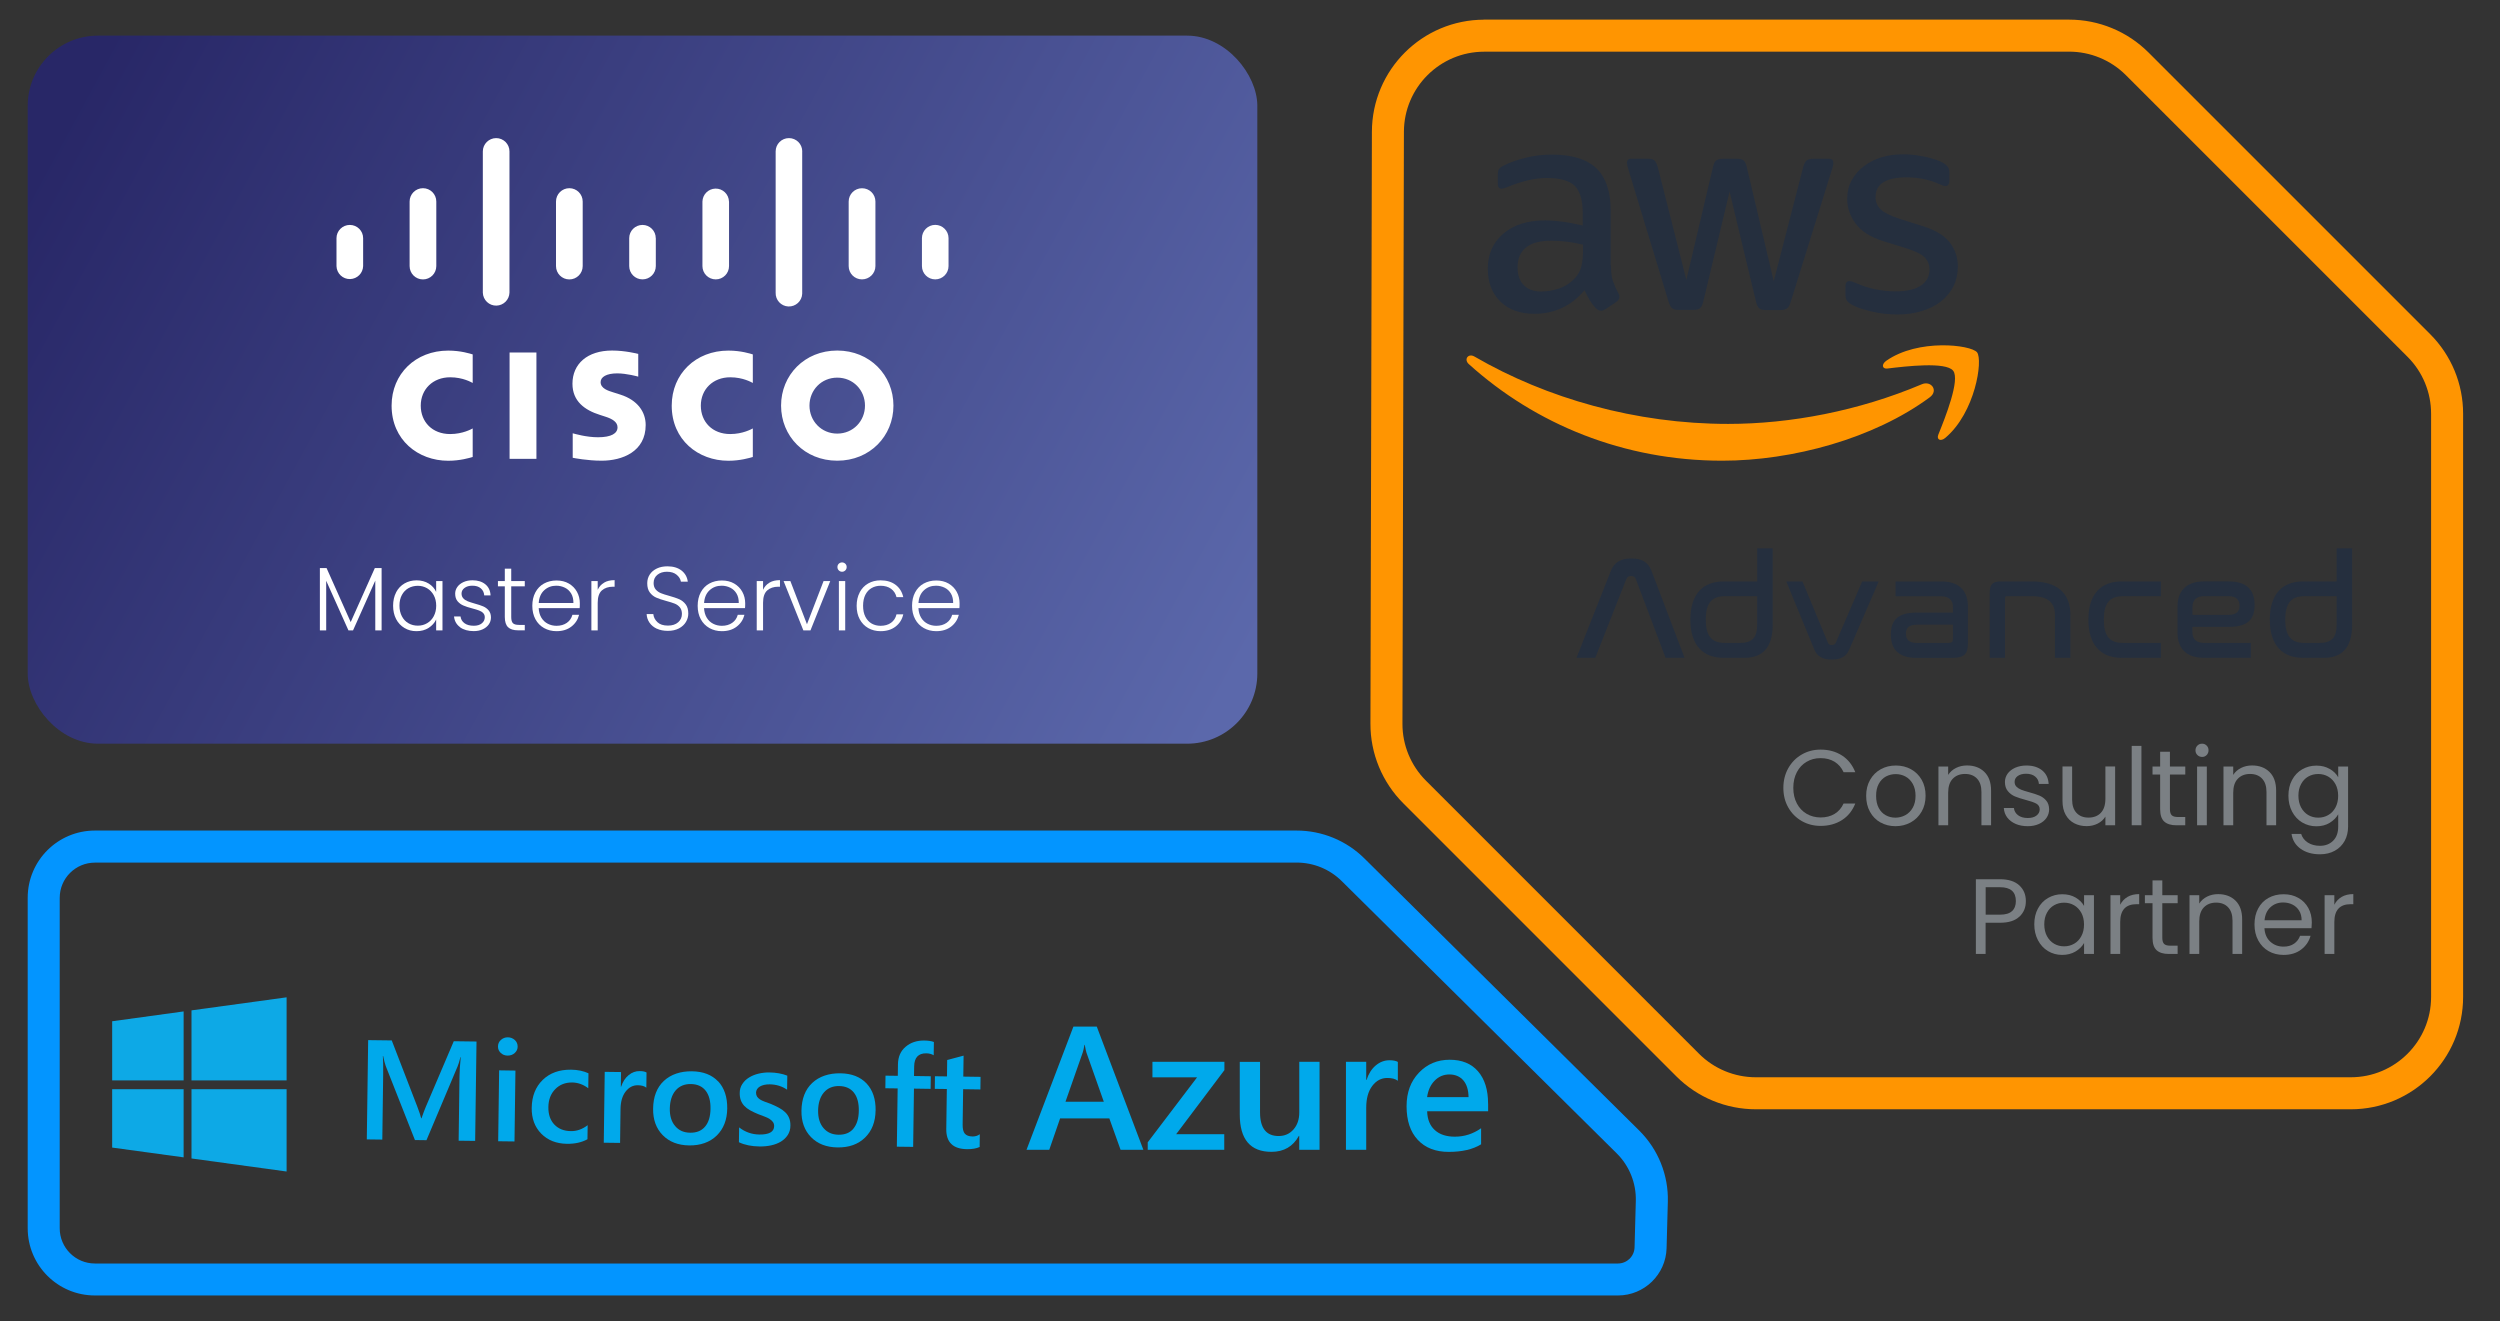
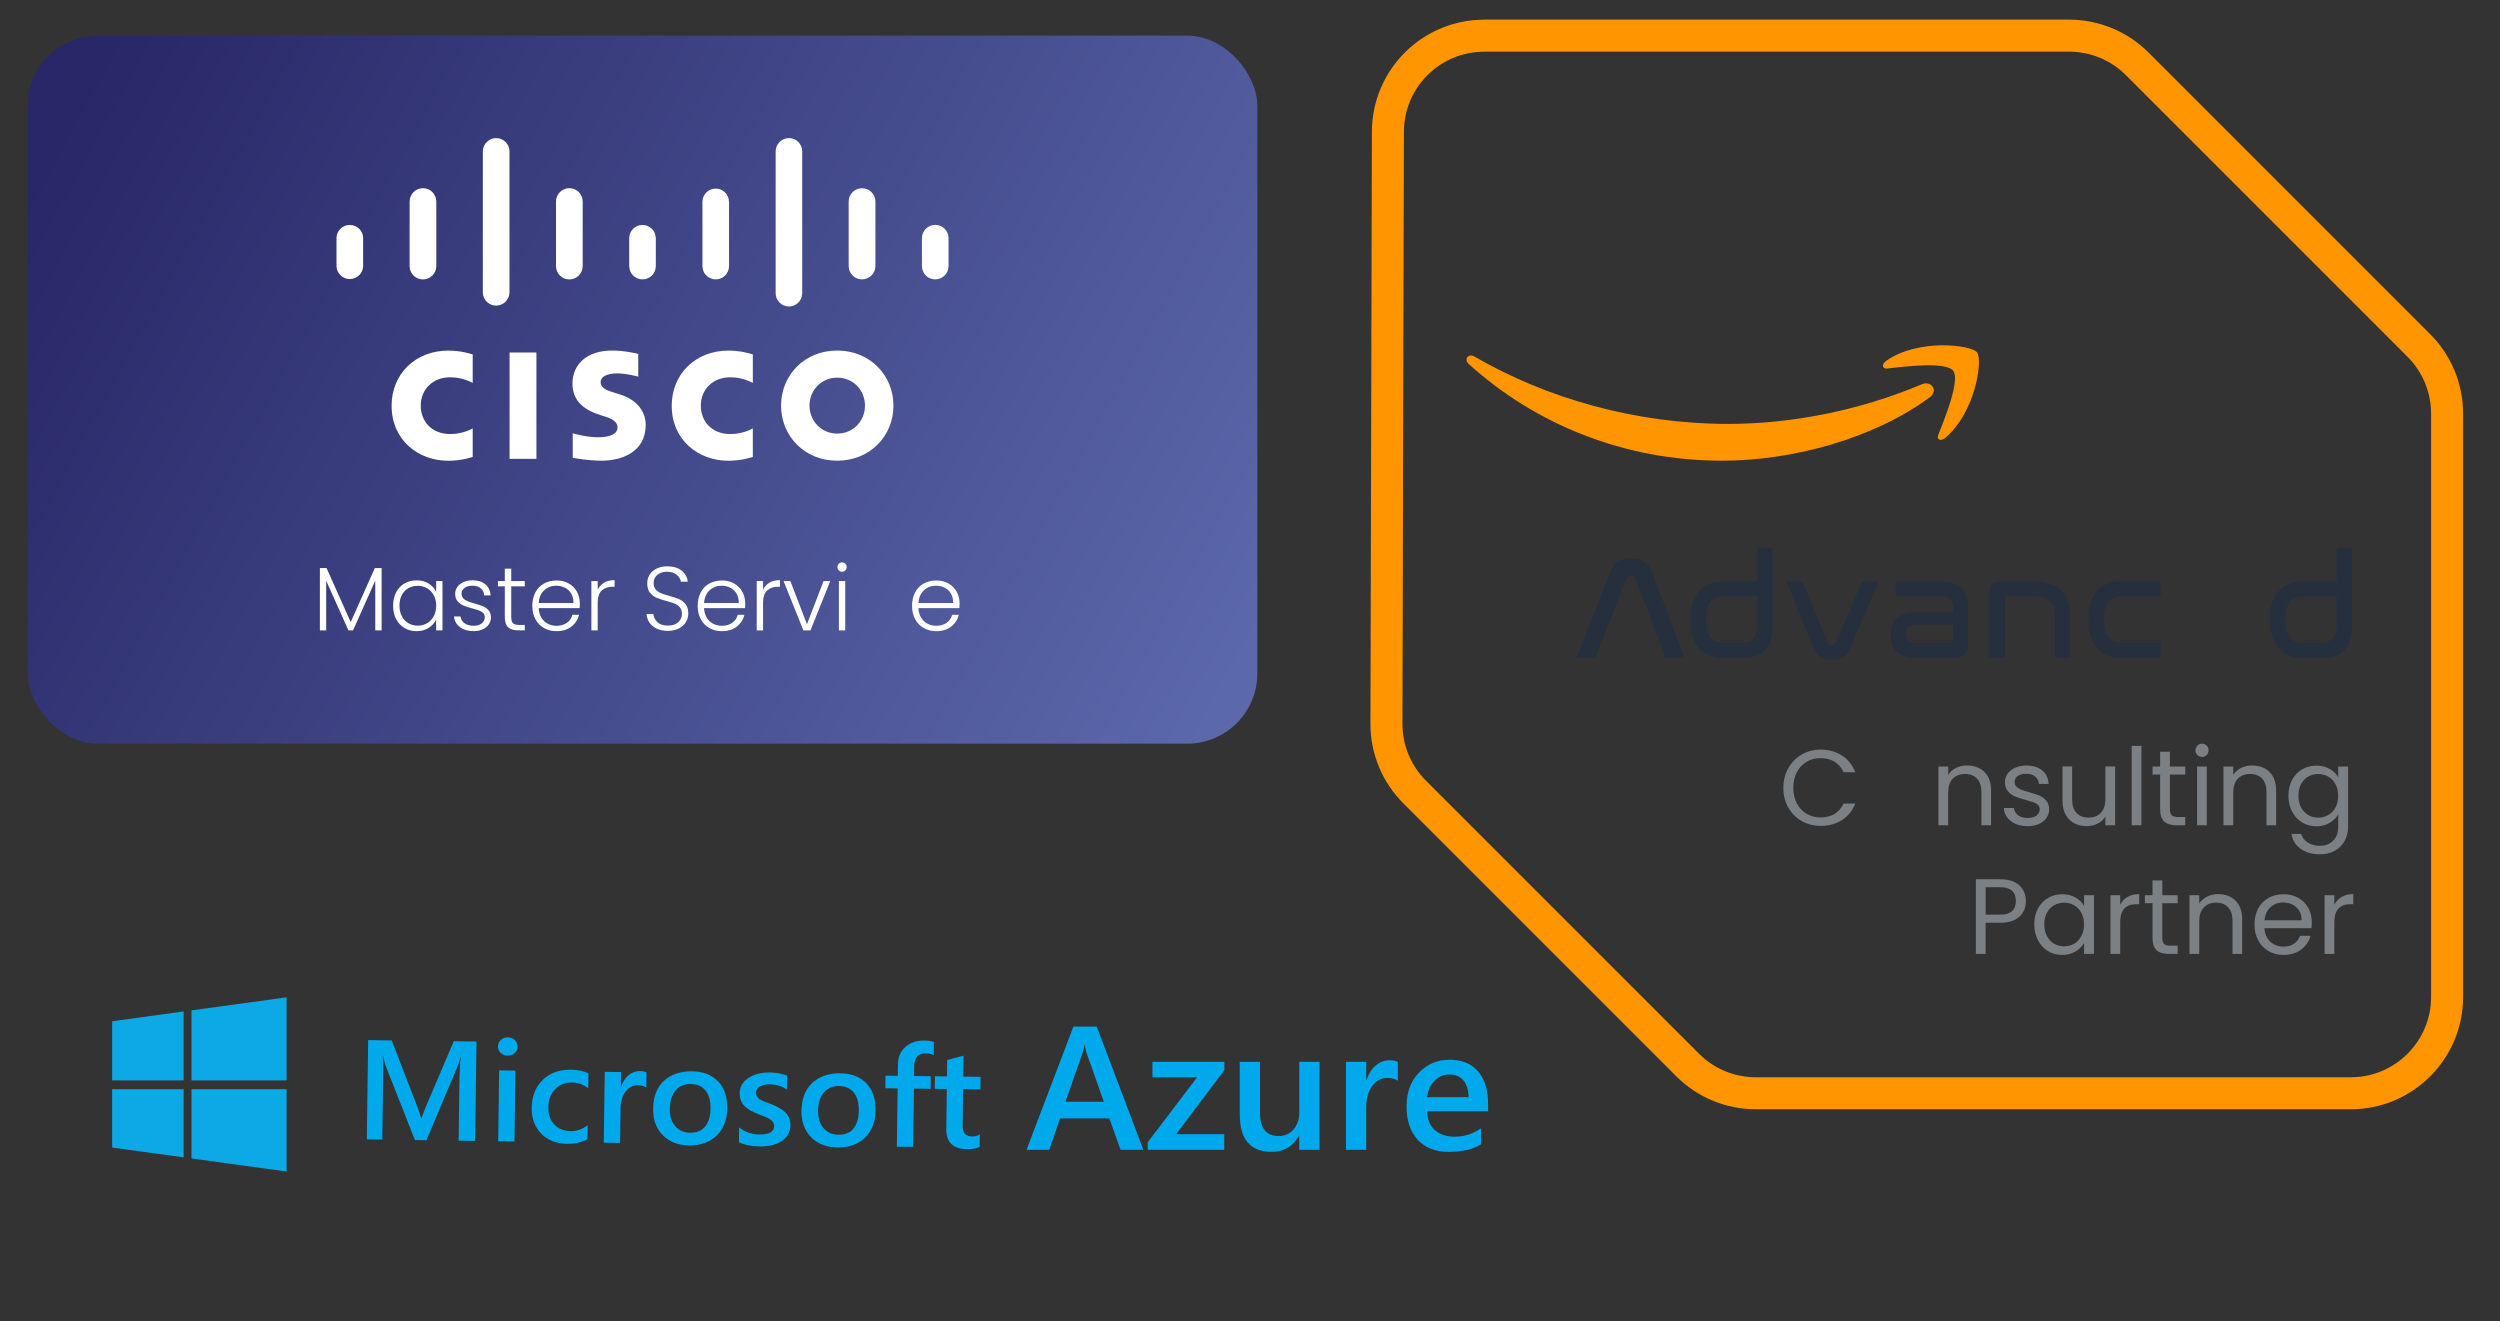
<svg xmlns="http://www.w3.org/2000/svg" id="Layer_1" version="1.1" viewBox="0 0 498.16 263.29">
  <rect x="0" y="0" width="498.16" height="263.29" fill="#333333" stroke="none" />
  <defs>
    <style>
      .st0 {
        fill: #ff9500;
      }

      .st1 {
        fill: #0395ff;
      }

      .st2 {
        fill: #0da9e6;
      }

      .st3 {
        fill: #fff;
      }

      .st4 {
        fill: #00a9eb;
      }

      .st5 {
        fill: #7b8084;
      }

      .st6 {
        fill: #252f3e;
      }

      .st7 {
        fill: none;
        stroke: #ff9501;
        stroke-linecap: round;
        stroke-linejoin: round;
        stroke-width: 6.38px;
      }

      .st8 {
        fill: url(#linear-gradient);
      }
    </style>
    <linearGradient id="linear-gradient" x1="243.33" y1="140.33" x2="16.57" y2="17.04" gradientUnits="userSpaceOnUse">
      <stop offset="0" stop-color="#5b68ab" />
      <stop offset="1" stop-color="#282767" />
    </linearGradient>
  </defs>
  <path class="st7" d="M295.75,7.1h116.54c5.09,0,9.98,2.02,13.58,5.62l56.13,56.13c3.6,3.6,5.62,8.48,5.62,13.58v116.22c0,10.6-8.6,19.2-19.2,19.2h-118.54c-5.09,0-9.98-2.02-13.58-5.62l-54.41-54.41c-3.61-3.61-5.64-8.51-5.62-13.62l.29-117.94c.03-10.59,8.61-19.15,19.2-19.15Z" />
-   <path class="st6" d="M321,52.92c0,1.26.14,2.28.37,3.02.27.75.61,1.56,1.09,2.44.17.27.24.54.24.78,0,.34-.2.68-.65,1.02l-2.14,1.43c-.31.2-.61.31-.88.31-.34,0-.68-.17-1.02-.48-.48-.51-.88-1.05-1.22-1.6-.34-.58-.68-1.22-1.05-2-2.65,3.12-5.98,4.69-9.98,4.69-2.85,0-5.13-.81-6.79-2.44-1.66-1.63-2.51-3.8-2.51-6.52,0-2.89,1.02-5.23,3.09-7s4.82-2.65,8.32-2.65c1.15,0,2.34.1,3.6.27s2.55.44,3.91.75v-2.48c0-2.58-.54-4.38-1.6-5.43-1.09-1.05-2.92-1.56-5.54-1.56-1.19,0-2.41.14-3.67.44s-2.48.68-3.67,1.15c-.54.24-.95.37-1.19.44-.24.07-.41.1-.54.1-.48,0-.71-.34-.71-1.05v-1.66c0-.54.07-.95.24-1.19s.48-.48.95-.71c1.19-.61,2.61-1.12,4.28-1.53,1.66-.44,3.43-.65,5.3-.65,4.04,0,7,.92,8.9,2.75,1.87,1.83,2.82,4.62,2.82,8.35v11h.07ZM307.21,58.08c1.12,0,2.28-.2,3.5-.61,1.22-.41,2.31-1.15,3.23-2.17.54-.65.95-1.36,1.15-2.17s.34-1.8.34-2.95v-1.43c-.98-.24-2.04-.44-3.12-.58s-2.14-.2-3.19-.2c-2.28,0-3.94.44-5.06,1.36-1.12.92-1.66,2.21-1.66,3.91,0,1.6.41,2.78,1.26,3.6.81.85,2,1.26,3.57,1.26h0ZM334.48,61.75c-.61,0-1.02-.1-1.29-.34-.27-.2-.51-.68-.71-1.32l-7.98-26.25c-.2-.68-.31-1.12-.31-1.36,0-.54.27-.85.81-.85h3.33c.65,0,1.09.1,1.32.34.27.2.48.68.68,1.32l5.7,22.48,5.3-22.48c.17-.68.37-1.12.65-1.32.27-.2.75-.34,1.36-.34h2.72c.65,0,1.09.1,1.36.34.27.2.51.68.65,1.32l5.37,22.75,5.87-22.75c.2-.68.44-1.12.68-1.32.27-.2.71-.34,1.32-.34h3.16c.54,0,.85.27.85.85,0,.17-.03.34-.07.54-.03.2-.1.48-.24.85l-8.18,26.25c-.2.68-.44,1.12-.71,1.32s-.71.34-1.29.34h-2.92c-.65,0-1.09-.1-1.36-.34s-.51-.68-.65-1.36l-5.26-21.9-5.23,21.87c-.17.68-.37,1.12-.65,1.36-.27.24-.75.34-1.36.34h-2.92ZM378.12,62.67c-1.77,0-3.53-.2-5.23-.61-1.7-.41-3.02-.85-3.91-1.36-.54-.31-.92-.65-1.05-.95-.14-.31-.2-.65-.2-.95v-1.73c0-.71.27-1.05.78-1.05.2,0,.41.03.61.1.2.07.51.2.85.34,1.15.51,2.41.92,3.74,1.19,1.36.27,2.68.41,4.04.41,2.14,0,3.8-.37,4.96-1.12,1.15-.75,1.77-1.83,1.77-3.23,0-.95-.31-1.73-.92-2.38-.61-.65-1.77-1.22-3.43-1.77l-4.92-1.53c-2.48-.78-4.31-1.94-5.43-3.46-1.12-1.49-1.7-3.16-1.7-4.92,0-1.43.31-2.68.92-3.77s1.43-2.04,2.44-2.78c1.02-.78,2.17-1.36,3.53-1.77s2.78-.58,4.28-.58c.75,0,1.53.03,2.28.14.78.1,1.49.24,2.21.37.68.17,1.32.34,1.94.54.61.2,1.09.41,1.43.61.48.27.81.54,1.02.85.2.27.31.65.31,1.12v1.6c0,.71-.27,1.09-.78,1.09-.27,0-.71-.14-1.29-.41-1.94-.88-4.11-1.32-6.52-1.32-1.94,0-3.46.31-4.52.95s-1.6,1.63-1.6,3.02c0,.95.34,1.77,1.02,2.41s1.94,1.29,3.74,1.87l4.82,1.53c2.44.78,4.21,1.87,5.26,3.26,1.05,1.39,1.56,2.99,1.56,4.75,0,1.46-.31,2.78-.88,3.94-.61,1.15-1.43,2.17-2.48,2.99-1.05.85-2.31,1.46-3.77,1.9-1.53.48-3.12.71-4.86.71h0Z" />
  <path class="st0" d="M384.53,79.17c-11.17,8.25-27.4,12.63-41.36,12.63-19.56,0-37.18-7.23-50.49-19.25-1.05-.95-.1-2.24,1.15-1.49,14.4,8.35,32.16,13.41,50.53,13.41,12.39,0,26.01-2.58,38.54-7.88,1.87-.85,3.46,1.22,1.63,2.58h0Z" />
  <path class="st0" d="M389.19,73.87c-1.43-1.83-9.44-.88-13.07-.44-1.09.14-1.26-.81-.27-1.53,6.38-4.48,16.88-3.19,18.1-1.7,1.22,1.53-.34,12.02-6.32,17.05-.92.78-1.8.37-1.39-.65,1.36-3.36,4.38-10.93,2.95-12.73Z" />
  <g>
    <path class="st5" d="M356.34,153.07c.66-1.16,1.55-2.07,2.68-2.72,1.13-.66,2.39-.98,3.77-.98,1.62,0,3.04.39,4.25,1.17,1.21.78,2.09,1.9,2.65,3.33h-2.33c-.41-.9-1.01-1.59-1.78-2.07-.78-.48-1.71-.73-2.79-.73s-1.97.24-2.8.73c-.83.48-1.47,1.17-1.94,2.06s-.71,1.93-.71,3.13.24,2.22.71,3.11c.47.89,1.12,1.58,1.94,2.06.83.48,1.76.73,2.8.73s2.01-.24,2.79-.72c.78-.48,1.37-1.16,1.78-2.06h2.33c-.56,1.42-1.44,2.53-2.65,3.3s-2.63,1.16-4.25,1.16c-1.38,0-2.64-.32-3.77-.97-1.13-.65-2.03-1.55-2.68-2.7-.66-1.15-.98-2.46-.98-3.91s.33-2.76.98-3.92Z" />
-     <path class="st5" d="M374.71,163.89c-.89-.5-1.59-1.21-2.09-2.13-.51-.92-.76-1.98-.76-3.19s.26-2.25.78-3.17c.52-.92,1.23-1.62,2.13-2.12s1.9-.74,3.01-.74,2.12.25,3.01.74,1.61,1.19,2.13,2.1c.52.91.78,1.97.78,3.18s-.27,2.28-.8,3.19-1.26,1.63-2.17,2.13c-.91.5-1.92.75-3.03.75s-2.09-.25-2.98-.75ZM379.65,162.44c.61-.33,1.11-.82,1.48-1.47.38-.66.57-1.45.57-2.39s-.19-1.74-.56-2.39-.85-1.14-1.45-1.46c-.6-.32-1.25-.48-1.94-.48s-1.36.16-1.96.48c-.59.32-1.07.81-1.42,1.46-.36.66-.53,1.45-.53,2.39s.17,1.76.52,2.41c.35.66.82,1.14,1.4,1.46.58.32,1.23.48,1.92.48s1.35-.16,1.97-.49Z" />
    <path class="st5" d="M395.42,153.82c.88.86,1.33,2.1,1.33,3.73v6.9h-1.92v-6.62c0-1.17-.29-2.06-.88-2.68s-1.38-.93-2.39-.93-1.84.32-2.45.96-.91,1.57-.91,2.8v6.47h-1.94v-11.71h1.94v1.67c.38-.6.91-1.06,1.57-1.39.66-.33,1.39-.49,2.19-.49,1.42,0,2.58.43,3.46,1.29Z" />
    <path class="st5" d="M401.66,164.18c-.71-.31-1.27-.73-1.69-1.28-.41-.55-.64-1.18-.68-1.89h2.01c.06.58.33,1.06.82,1.43.49.37,1.14.56,1.93.56.74,0,1.33-.16,1.75-.49.43-.33.64-.74.64-1.24s-.23-.89-.68-1.14c-.46-.25-1.16-.49-2.12-.74-.87-.23-1.58-.46-2.13-.69-.55-.23-1.02-.58-1.41-1.05-.39-.46-.59-1.07-.59-1.83,0-.6.18-1.15.53-1.65.36-.5.86-.89,1.52-1.19.66-.29,1.4-.44,2.24-.44,1.3,0,2.34.33,3.14.98.8.66,1.22,1.55,1.28,2.69h-1.94c-.04-.61-.29-1.1-.74-1.47-.45-.37-1.05-.56-1.81-.56-.7,0-1.25.15-1.67.45s-.62.69-.62,1.18c0,.38.12.7.37.95.25.25.56.45.94.6.38.15.9.32,1.57.5.84.23,1.52.45,2.05.67.53.22.98.55,1.36.99.38.44.57,1.02.59,1.73,0,.64-.18,1.22-.53,1.73s-.86.92-1.51,1.21c-.65.29-1.39.44-2.23.44-.9,0-1.7-.15-2.42-.46Z" />
    <path class="st5" d="M421.47,152.74v11.71h-1.94v-1.73c-.37.6-.89,1.07-1.55,1.4-.66.33-1.39.5-2.19.5-.91,0-1.73-.19-2.46-.57-.73-.38-1.3-.94-1.72-1.7-.42-.75-.63-1.67-.63-2.76v-6.86h1.92v6.6c0,1.15.29,2.04.88,2.66s1.38.93,2.39.93,1.86-.32,2.46-.96c.6-.64.9-1.57.9-2.8v-6.43h1.94Z" />
    <path class="st5" d="M426.71,148.63v15.81h-1.94v-15.81h1.94Z" />
    <path class="st5" d="M432.39,154.34v6.9c0,.57.12.97.36,1.21.24.24.66.35,1.26.35h1.43v1.65h-1.75c-1.08,0-1.89-.25-2.44-.75-.54-.5-.81-1.32-.81-2.46v-6.9h-1.52v-1.6h1.52v-2.95h1.95v2.95h3.06v1.6h-3.06Z" />
    <path class="st5" d="M437.86,150.45c-.26-.26-.38-.57-.38-.94s.13-.68.38-.94c.26-.26.57-.38.94-.38s.66.13.91.38.37.57.37.94-.12.68-.37.94c-.25.26-.55.38-.91.38s-.68-.13-.94-.38ZM439.74,152.74v11.71h-1.94v-11.71h1.94Z" />
    <path class="st5" d="M452.22,153.82c.88.86,1.33,2.1,1.33,3.73v6.9h-1.92v-6.62c0-1.17-.29-2.06-.88-2.68s-1.38-.93-2.39-.93-1.84.32-2.45.96-.91,1.57-.91,2.8v6.47h-1.94v-11.71h1.94v1.67c.38-.6.91-1.06,1.57-1.39.66-.33,1.39-.49,2.19-.49,1.42,0,2.58.43,3.46,1.29Z" />
    <path class="st5" d="M464.22,153.21c.76.44,1.33,1,1.7,1.67v-2.14h1.97v11.97c0,1.07-.23,2.02-.68,2.85-.46.83-1.11,1.49-1.96,1.96-.85.47-1.83.71-2.96.71-1.54,0-2.82-.36-3.85-1.09-1.03-.73-1.63-1.72-1.82-2.97h1.92c.21.71.66,1.29,1.32,1.72.67.43,1.47.65,2.42.65,1.07,0,1.94-.33,2.62-1,.68-.67,1.02-1.61,1.02-2.82v-2.46c-.38.68-.96,1.25-1.71,1.71-.75.46-1.64.68-2.65.68s-1.98-.26-2.83-.77c-.85-.51-1.51-1.23-2-2.16-.48-.93-.73-1.98-.73-3.16s.24-2.25.73-3.15c.48-.9,1.15-1.61,2-2.1s1.79-.75,2.83-.75,1.9.22,2.66.66ZM465.38,156.26c-.36-.66-.84-1.16-1.44-1.51s-1.27-.52-2-.52-1.39.17-1.99.51-1.08.84-1.43,1.5c-.36.66-.53,1.42-.53,2.31s.18,1.68.53,2.34c.36.66.83,1.17,1.43,1.52s1.26.52,1.99.52,1.39-.17,2-.52,1.09-.85,1.44-1.52c.36-.66.53-1.44.53-2.32s-.18-1.65-.53-2.31Z" />
    <path class="st5" d="M402.4,182.64c-.85.82-2.14,1.23-3.88,1.23h-2.86v6.22h-1.94v-14.89h4.81c1.68,0,2.96.41,3.84,1.22.88.81,1.31,1.86,1.31,3.14s-.42,2.27-1.27,3.09ZM400.92,181.56c.51-.47.77-1.14.77-2.01,0-1.84-1.05-2.76-3.16-2.76h-2.86v5.47h2.86c1.08,0,1.88-.23,2.39-.71Z" />
    <path class="st5" d="M406.09,181.04c.48-.9,1.15-1.61,2-2.1s1.79-.75,2.83-.75,1.92.22,2.67.66c.75.44,1.32,1,1.69,1.67v-2.14h1.97v11.71h-1.97v-2.18c-.38.68-.96,1.25-1.72,1.7-.76.45-1.65.67-2.66.67s-1.98-.26-2.82-.77c-.84-.51-1.5-1.23-1.99-2.16-.48-.93-.73-1.98-.73-3.16s.24-2.25.73-3.15ZM414.74,181.9c-.36-.65-.84-1.16-1.44-1.51s-1.27-.52-2-.52-1.39.17-1.99.51-1.08.84-1.43,1.5c-.36.66-.53,1.42-.53,2.31s.18,1.68.53,2.34c.36.66.83,1.17,1.43,1.52.6.35,1.26.52,1.99.52s1.39-.17,2-.52c.61-.35,1.09-.85,1.44-1.52.36-.66.53-1.44.53-2.32s-.18-1.65-.53-2.31Z" />
    <path class="st5" d="M423.94,178.72c.63-.37,1.41-.56,2.32-.56v2.01h-.51c-2.18,0-3.27,1.18-3.27,3.55v6.37h-1.94v-11.71h1.94v1.9c.34-.67.83-1.19,1.46-1.56Z" />
    <path class="st5" d="M430.87,179.98v6.9c0,.57.12.97.36,1.21.24.24.66.35,1.26.35h1.43v1.65h-1.75c-1.08,0-1.89-.25-2.44-.75-.54-.5-.81-1.32-.81-2.46v-6.9h-1.52v-1.6h1.52v-2.95h1.95v2.95h3.06v1.6h-3.06Z" />
    <path class="st5" d="M445.45,179.46c.88.86,1.33,2.1,1.33,3.73v6.9h-1.92v-6.62c0-1.17-.29-2.06-.88-2.68-.58-.62-1.38-.93-2.39-.93s-1.84.32-2.45.96c-.61.64-.91,1.58-.91,2.8v6.47h-1.94v-11.71h1.94v1.67c.38-.6.91-1.06,1.57-1.39.66-.33,1.39-.49,2.19-.49,1.42,0,2.58.43,3.46,1.29Z" />
    <path class="st5" d="M460.58,184.96h-9.36c.07,1.15.47,2.06,1.19,2.7.72.65,1.59.97,2.62.97.84,0,1.54-.2,2.1-.59.56-.39.96-.92,1.19-1.57h2.09c-.31,1.13-.94,2.04-1.88,2.75-.94.71-2.11,1.06-3.5,1.06-1.11,0-2.11-.25-2.98-.75-.88-.5-1.56-1.21-2.06-2.13-.5-.92-.75-1.98-.75-3.19s.24-2.27.73-3.18c.48-.91,1.16-1.61,2.04-2.1.88-.49,1.88-.74,3.02-.74s2.09.24,2.95.73c.86.48,1.51,1.15,1.98,2s.7,1.81.7,2.87c0,.37-.02.76-.06,1.17ZM458.14,181.47c-.33-.53-.77-.94-1.33-1.22-.56-.28-1.19-.42-1.87-.42-.98,0-1.82.31-2.51.94s-1.09,1.5-1.19,2.61h7.39c0-.74-.16-1.38-.49-1.91Z" />
    <path class="st5" d="M466.61,178.72c.63-.37,1.41-.56,2.32-.56v2.01h-.51c-2.18,0-3.27,1.18-3.27,3.55v6.37h-1.94v-11.71h1.94v1.9c.34-.67.83-1.19,1.46-1.56Z" />
  </g>
  <g>
    <path class="st6" d="M317.89,131.08h-3.75l6.83-17.29c.72-1.82,2.05-2.51,4.09-2.51s3.34.69,4.04,2.51l6.57,17.29h-3.78l-5.91-15.65c-.17-.46-.49-.66-.95-.66s-.78.2-.98.66l-6.17,15.65Z" />
    <path class="st6" d="M353.23,109.26v15.31c0,4.38-1.96,6.51-5.59,6.51h-4.21c-4.06,0-6.6-2.48-6.6-7.61s2.54-7.61,6.6-7.61h6.72v-6.6h3.08ZM350.14,124.42v-5.62h-6.43c-2.62,0-3.81,1.38-3.81,4.67s1.18,4.64,3.81,4.64h3.03c2.45,0,3.4-1.1,3.4-3.69Z" />
    <path class="st6" d="M359.17,115.86l5.07,12.22c.12.32.38.46.75.46.4,0,.66-.14.81-.46l5.27-12.22h3.29l-5.88,13.58c-.63,1.44-1.76,1.99-3.49,1.99s-2.88-.58-3.46-1.99l-5.59-13.58h3.23Z" />
    <path class="st6" d="M386.84,115.86c3.81,0,5.3,2.13,5.3,5.02v7.15c0,2.19-.58,3.06-3.14,3.06h-7.12c-3.6,0-5.1-1.76-5.1-4.64s1.38-4.38,5.13-4.38h7.24v-1.15c0-1.18-.66-2.1-2.33-2.1h-9.11v-2.94h9.14ZM389.15,127.33v-2.85h-7.18c-1.61,0-2.19.66-2.19,1.79s.61,1.84,2.13,1.84h6.4c.61,0,.84-.23.84-.78Z" />
    <path class="st6" d="M404.89,115.86c5.16,0,7.67,2.45,7.67,6.66v8.56h-3.08v-8.56c0-2.39-1.38-3.72-4.58-3.72h-4.99c-.26,0-.38.14-.38.43v11.85h-3.06v-12.86c0-1.79.61-2.36,2.13-2.36h6.28Z" />
    <path class="st6" d="M430.58,115.86v2.94h-7.55c-2.65,0-3.81,1.38-3.81,4.67s1.15,4.64,3.81,4.64h7.55v2.97h-7.84c-4.06,0-6.6-2.48-6.6-7.61s2.54-7.61,6.6-7.61h7.84Z" />
-     <path class="st6" d="M444.13,115.86c3.6,0,5.13,1.73,5.13,4.67s-1.41,4.38-5.16,4.38h-7.23v1.1c0,1.21.66,2.1,2.33,2.1h9.31v2.97h-9.31c-3.8,0-5.3-2.13-5.3-5.02v-5.19c0-2.88,1.5-5.02,5.3-5.02h4.93ZM436.87,122.52h7.15c1.64,0,2.25-.69,2.25-1.82s-.66-1.9-2.16-1.9h-4.9c-1.67,0-2.33.92-2.33,2.1v1.61Z" />
    <path class="st6" d="M468.69,109.26v15.31c0,4.38-1.96,6.51-5.59,6.51h-4.21c-4.06,0-6.6-2.48-6.6-7.61s2.54-7.61,6.6-7.61h6.72v-6.6h3.08ZM465.61,124.42v-5.62h-6.43c-2.62,0-3.81,1.38-3.81,4.67s1.18,4.64,3.81,4.64h3.03c2.45,0,3.4-1.1,3.4-3.69Z" />
  </g>
  <path class="st2" d="M22.35,203.5l14.24-1.96v13.74h-14.24v-11.78ZM36.59,217.04v13.58l-14.24-1.95v-11.63s14.24,0,14.24,0h0s0,0,0,0ZM38.16,201.33l18.95-2.6v16.56h-18.95v-13.96ZM57.11,217.04v16.4l-18.95-2.6v-13.8h18.95Z" />
  <g>
    <path class="st4" d="M94.7,227.34l-3.31-.04.17-12.8c.01-1.05.1-2.33.25-3.85h-.06c-.22.86-.41,1.48-.57,1.85l-6.2,14.7-2.3-.03-5.82-14.76c-.16-.43-.33-1.09-.51-1.98h-.06c.06.79.08,2.08.06,3.88l-.17,12.77-3.09-.04.27-19.78,4.7.06,5.11,13.24c.39,1.02.64,1.78.75,2.27h.07c.36-1.03.65-1.8.87-2.31l5.56-13.04,4.53.06-.27,19.78h0Z" />
    <path class="st4" d="M101.14,210.34c-.53,0-.99-.18-1.36-.53-.37-.35-.56-.78-.55-1.3s.2-.96.59-1.3c.38-.34.84-.51,1.37-.51s1.02.19,1.4.54c.38.36.56.79.56,1.32,0,.5-.2.92-.59,1.27-.39.35-.86.52-1.41.51Z" />
    <polygon class="st4" points="102.52 227.45 99.27 227.41 99.46 213.28 102.71 213.33 102.52 227.45 102.52 227.45" />
    <path class="st4" d="M117.08,227c-1.16.64-2.52.94-4.1.92-2.13-.03-3.84-.71-5.14-2.03-1.29-1.33-1.92-3.04-1.89-5.12.03-2.33.76-4.19,2.19-5.58,1.43-1.39,3.32-2.07,5.67-2.04,1.31.02,2.46.26,3.45.72l-.04,2.98c-.99-.75-2.05-1.13-3.18-1.15-1.37-.02-2.51.42-3.4,1.33-.89.9-1.35,2.09-1.37,3.57s.38,2.62,1.19,3.48c.82.86,1.92,1.3,3.31,1.31,1.17.02,2.28-.38,3.33-1.18l-.04,2.79Z" />
    <path class="st4" d="M128.79,216.73c-.39-.31-.95-.47-1.69-.48-.96-.01-1.77.4-2.43,1.25-.66.85-1,2.01-1.02,3.48l-.09,6.76-3.25-.04.19-14.12,3.25.04-.04,2.91h.06c.33-.99.83-1.76,1.5-2.3.67-.55,1.41-.82,2.22-.8.59,0,1.04.1,1.34.28l-.04,3.03h0Z" />
    <path class="st4" d="M143.1,215.49c-1.24-1.31-2.97-1.99-5.22-2.02s-4.2.61-5.6,1.92c-1.4,1.31-2.11,3.16-2.14,5.53-.03,2.18.61,3.94,1.91,5.27,1.31,1.34,3.07,2.02,5.28,2.05s4.11-.62,5.48-1.96c1.37-1.34,2.07-3.13,2.1-5.39s-.57-4.1-1.81-5.42ZM140.49,224.5c-.7.83-1.69,1.23-2.97,1.21s-2.25-.46-2.98-1.32c-.74-.86-1.1-2.03-1.07-3.51s.41-2.73,1.16-3.6c.75-.86,1.76-1.29,3.03-1.27s2.26.45,2.94,1.31c.68.86,1,2.06.98,3.61s-.38,2.73-1.08,3.56Z" />
    <path class="st4" d="M147.24,227.61l.04-2.96c1.2.93,2.54,1.4,4.01,1.42,1.96.03,2.95-.53,2.97-1.67,0-.32-.08-.6-.24-.82-.17-.23-.39-.43-.67-.61s-.62-.34-1-.48c-.39-.14-.82-.31-1.29-.49-.54-.22-1.07-.47-1.58-.75-.47-.26-.86-.56-1.17-.89-.3-.32-.54-.7-.69-1.12-.15-.42-.23-.9-.22-1.45,0-.68.18-1.28.52-1.79.34-.52.78-.95,1.34-1.29.56-.35,1.19-.6,1.89-.77.71-.17,1.44-.25,2.18-.24,1.33.02,2.51.23,3.55.64l-.04,2.8c-1-.69-2.16-1.05-3.46-1.07-.41,0-.78.03-1.12.11-.33.08-.62.19-.85.33-.24.14-.42.32-.55.52-.13.2-.2.44-.21.68,0,.3.06.56.19.78.13.21.32.4.57.57.25.16.56.32.92.45.36.14.77.29,1.24.45.56.23,1.11.49,1.65.78.49.26.9.56,1.24.89.34.32.6.71.78,1.14.18.43.27.94.26,1.53,0,.72-.19,1.34-.53,1.87-.34.53-.8.96-1.36,1.31-.57.34-1.22.59-1.95.75-.74.16-1.51.23-2.32.22-1.57-.02-2.93-.29-4.07-.83h0Z" />
    <path class="st4" d="M174.48,221.31c.03-2.3-.57-4.1-1.81-5.42-1.24-1.31-2.97-1.99-5.22-2.02s-4.21.61-5.6,1.92c-1.4,1.31-2.11,3.16-2.15,5.53-.03,2.18.61,3.94,1.91,5.27,1.31,1.34,3.07,2.02,5.28,2.05,2.28.03,4.11-.62,5.48-1.96,1.37-1.34,2.07-3.13,2.1-5.39ZM170.06,224.9c-.7.83-1.69,1.23-2.97,1.21s-2.25-.46-2.99-1.32c-.74-.86-1.1-2.03-1.08-3.51s.41-2.73,1.16-3.6c.75-.86,1.76-1.29,3.03-1.27s2.26.45,2.94,1.31c.68.86,1,2.06.98,3.61-.02,1.54-.38,2.73-1.08,3.56Z" />
    <path class="st4" d="M186.07,210.28c-.44-.25-.93-.39-1.5-.39-1.58-.02-2.38.85-2.41,2.6l-.03,1.92,3.34.05-.03,2.51-3.32-.05-.16,11.61-3.25-.04.16-11.61-2.45-.03.03-2.51,2.45.03.03-2.29c.02-1.49.53-2.66,1.53-3.5,1-.85,2.25-1.26,3.73-1.24.8.01,1.44.11,1.9.29l-.04,2.66h0Z" />
    <path class="st4" d="M195.21,228.55c-.64.3-1.48.45-2.52.44-2.79-.04-4.16-1.37-4.13-4l.11-7.99-2.4-.03.03-2.51,2.4.03.04-3.27,3.27-.87-.06,4.18,3.44.05-.03,2.51-3.44-.05-.1,7.06c-.01.84.13,1.44.44,1.8s.82.55,1.54.56c.55,0,1.03-.14,1.44-.45l-.03,2.54h0Z" />
  </g>
  <g>
    <path class="st4" d="M213.89,204.57l-9.34,24.54h4.53l2.16-6.25h9.81l2.24,6.25h4.54l-9.28-24.54h-4.66ZM212.31,219.54l3.43-9.79c.13-.38.24-.89.35-1.54h.07c.11.71.23,1.22.33,1.54l3.46,9.79h-7.64Z" />
    <polygon class="st4" points="243.98 213.24 234.36 226.01 243.95 226.01 243.95 229.11 228.7 229.11 228.7 227.62 238.53 214.68 229.64 214.68 229.64 211.58 243.98 211.58 243.98 213.24 243.98 213.24" />
    <path class="st4" d="M262.93,229.11h-4.04v-2.77h-.07c-1.17,2.12-2.99,3.18-5.46,3.18-4.21,0-6.32-2.49-6.32-7.46v-10.47h4.04v10.06c0,3.15,1.24,4.72,3.71,4.72,1.19,0,2.18-.43,2.95-1.3s1.16-2,1.16-3.41v-10.08h4.04v17.53Z" />
    <path class="st4" d="M278.54,215.36c-.49-.38-1.19-.56-2.11-.56-1.19,0-2.19.53-2.99,1.59-.8,1.06-1.2,2.5-1.2,4.33v8.39h-4.04v-17.53h4.04v3.61h.07c.39-1.23,1-2.19,1.82-2.88.82-.69,1.73-1.04,2.74-1.04.73,0,1.29.11,1.67.33v3.77s0,0,0,0Z" />
    <path class="st4" d="M296.52,219.9c0-2.74-.67-4.88-2-6.42-1.33-1.54-3.22-2.31-5.66-2.31s-4.48.86-6.12,2.58c-1.64,1.72-2.46,3.94-2.46,6.67,0,2.89.74,5.12,2.24,6.72s3.55,2.39,6.17,2.39,4.82-.5,6.44-1.51v-3.2c-1.59,1.12-3.33,1.68-5.24,1.68-1.69,0-3.03-.44-3.99-1.32-.97-.88-1.48-2.13-1.52-3.75h12.15v-1.52ZM292.62,218.62h-8.25c.19-1.35.68-2.44,1.49-3.27.81-.83,1.79-1.25,2.95-1.25s2.11.4,2.79,1.19c.67.79,1.01,1.9,1.03,3.33h0Z" />
  </g>
  <rect class="st8" x="5.52" y="7.1" width="245.02" height="141.09" rx="13.99" ry="13.99" />
  <path class="st3" d="M106.89,91.43h-5.35v-21.19h5.35v21.19h0Z" />
  <g>
    <path class="st3" d="M150.01,76.31c-.22-.11-1.94-1.13-4.5-1.13-3.46,0-5.86,2.41-5.86,5.65s2.3,5.66,5.86,5.66c2.51,0,4.26-1,4.5-1.12v5.69c-.67.19-2.5.75-4.87.75-6.01,0-11.29-4.15-11.29-10.98,0-6.33,4.78-10.97,11.29-10.97,2.51,0,4.37.61,4.87.76v5.69ZM94.19,76.31c-.22-.11-1.93-1.13-4.49-1.13-3.46,0-5.86,2.41-5.86,5.65s2.3,5.66,5.86,5.66c2.51,0,4.26-1,4.49-1.12v5.69c-.66.19-2.49.75-4.88.75-6.01,0-11.28-4.15-11.28-10.98,0-6.33,4.78-10.97,11.28-10.97,2.52,0,4.37.61,4.88.76v5.69ZM166.83,75.25c-3.17,0-5.53,2.5-5.53,5.57s2.36,5.58,5.53,5.58,5.53-2.5,5.53-5.58-2.36-5.57-5.53-5.57M178.03,80.83c0,6.06-4.68,10.97-11.2,10.97s-11.19-4.91-11.19-10.98,4.68-10.97,11.19-10.97,11.2,4.92,11.2,10.97M127.17,75.05c-.08-.03-2.33-.65-4.18-.65-2.14,0-3.31.72-3.31,1.74,0,1.29,1.57,1.74,2.45,2.02l1.48.47c3.47,1.1,5.05,3.48,5.05,6.06,0,5.32-4.68,7.11-8.77,7.11-2.84,0-5.51-.53-5.77-.58v-4.88c.47.12,2.71.79,5.05.79,2.66,0,3.88-.78,3.88-1.98,0-1.07-1.06-1.69-2.38-2.11-.32-.11-.81-.26-1.14-.37-2.98-.94-5.46-2.69-5.46-6.2,0-3.96,2.97-6.62,7.9-6.62,2.6,0,5.05.63,5.21.67v4.52h0Z" />
    <path class="st3" d="M72.36,47.46c0-1.46-1.19-2.64-2.65-2.64s-2.66,1.18-2.66,2.64v5.56c.04,1.47,1.26,2.63,2.72,2.59,1.41-.04,2.55-1.17,2.59-2.59v-5.56ZM86.94,40.16c0-1.47-1.19-2.66-2.66-2.66s-2.66,1.19-2.66,2.66v12.86c0,1.47,1.19,2.66,2.66,2.66s2.66-1.19,2.66-2.66h0v-12.86h0ZM101.52,30.17c0-1.46-1.19-2.65-2.65-2.65s-2.66,1.19-2.66,2.65v28.14c.04,1.47,1.26,2.63,2.72,2.59,1.41-.04,2.55-1.17,2.59-2.59v-28.14ZM116.11,40.16c0-1.47-1.19-2.66-2.66-2.66s-2.66,1.19-2.66,2.66v12.86c0,1.47,1.19,2.66,2.66,2.66s2.66-1.19,2.66-2.66h0v-12.86h0ZM130.67,47.46c0-1.46-1.18-2.64-2.64-2.64-1.46,0-2.65,1.18-2.65,2.64v5.56c0,1.46,1.18,2.65,2.65,2.65s2.65-1.19,2.65-2.65h0v-5.56ZM145.26,40.16c-.04-1.46-1.25-2.62-2.71-2.58-1.41.04-2.54,1.17-2.58,2.58v12.86c0,1.46,1.18,2.65,2.65,2.65s2.65-1.19,2.65-2.65h0v-12.86h0ZM159.86,30.17c0-1.46-1.18-2.65-2.65-2.65s-2.65,1.19-2.65,2.65v28.14c-.06,1.46,1.07,2.7,2.53,2.76s2.7-1.07,2.76-2.53c0-.08,0-.15,0-.23v-28.14ZM174.44,40.16c0-1.46-1.18-2.65-2.68-2.65-1.46,0-2.65,1.19-2.65,2.65v12.86c0,1.47,1.19,2.65,2.65,2.65s2.68-1.18,2.68-2.65v-12.86h0ZM189.01,47.46c0-1.46-1.19-2.65-2.65-2.65s-2.65,1.19-2.65,2.65v5.56c0,1.47,1.19,2.65,2.65,2.65s2.65-1.19,2.65-2.65v-5.56h0Z" />
  </g>
  <g>
    <path class="st3" d="M76.04,113.19v12.42h-1.26v-9.92l-4.43,9.92h-.92l-4.43-9.88v9.88h-1.26v-12.42h1.33l4.81,10.77,4.81-10.77h1.35Z" />
    <path class="st3" d="M78.93,118.02c.4-.76.96-1.35,1.67-1.76.71-.41,1.52-.62,2.42-.62s1.74.22,2.42.65c.68.43,1.17.98,1.47,1.66v-2.16h1.26v9.83h-1.26v-2.18c-.31.67-.81,1.23-1.49,1.67-.68.44-1.49.66-2.42.66s-1.69-.21-2.4-.63c-.71-.42-1.27-1.01-1.67-1.78-.4-.77-.6-1.66-.6-2.66s.2-1.89.6-2.66ZM86.43,118.61c-.32-.6-.77-1.06-1.32-1.39-.56-.32-1.17-.49-1.85-.49s-1.32.16-1.87.47c-.55.31-.99.77-1.31,1.36-.32.59-.48,1.3-.48,2.12s.16,1.51.48,2.12c.32.61.75,1.07,1.31,1.39.55.32,1.18.48,1.87.48s1.29-.16,1.85-.49c.56-.32,1-.79,1.32-1.39.32-.6.49-1.3.49-2.09s-.16-1.49-.49-2.09Z" />
    <path class="st3" d="M91.67,124.97c-.71-.52-1.11-1.23-1.2-2.13h1.3c.06.55.32,1,.78,1.34.46.34,1.08.51,1.86.51.68,0,1.22-.16,1.61-.49.39-.32.58-.73.58-1.21,0-.34-.11-.61-.32-.83s-.49-.39-.82-.51c-.33-.13-.78-.26-1.34-.41-.73-.19-1.33-.38-1.78-.58-.46-.19-.84-.48-1.16-.85-.32-.38-.48-.89-.48-1.52,0-.48.14-.92.43-1.33.29-.41.7-.73,1.22-.97.53-.24,1.13-.36,1.8-.36,1.06,0,1.91.27,2.56.8.65.53,1,1.27,1.04,2.21h-1.26c-.04-.58-.26-1.04-.68-1.4s-.98-.53-1.7-.53c-.64,0-1.15.15-1.55.45-.4.3-.59.67-.59,1.12,0,.38.12.7.35.95s.52.44.87.58c.35.14.82.29,1.4.46.71.19,1.27.38,1.69.56s.78.44,1.08.79c.3.35.46.81.47,1.39,0,.53-.14,1-.43,1.41s-.69.74-1.21.98c-.52.24-1.11.36-1.78.36-1.13,0-2.05-.26-2.76-.78Z" />
    <path class="st3" d="M101.87,116.84v6.1c0,.6.11,1.01.34,1.24.23.23.63.34,1.21.34h1.15v1.08h-1.35c-.89,0-1.55-.21-1.98-.62s-.65-1.1-.65-2.04v-6.1h-1.37v-1.06h1.37v-2.47h1.28v2.47h2.7v1.06h-2.7Z" />
    <path class="st3" d="M115.5,121.18h-8.16c.04.74.22,1.38.54,1.91.32.53.75.93,1.28,1.2.53.27,1.1.41,1.73.41.82,0,1.5-.2,2.06-.59s.93-.93,1.11-1.6h1.33c-.24.96-.75,1.74-1.54,2.35s-1.77.91-2.96.91c-.92,0-1.75-.21-2.48-.62s-1.31-1-1.72-1.76c-.41-.76-.62-1.65-.62-2.67s.2-1.91.61-2.68c.41-.77.98-1.36,1.71-1.76s1.57-.61,2.5-.61,1.76.2,2.46.61,1.24.96,1.62,1.65c.38.69.57,1.46.57,2.3,0,.43-.01.76-.04.99ZM113.82,118.28c-.31-.52-.72-.91-1.25-1.17-.53-.26-1.1-.4-1.73-.4-.94,0-1.73.3-2.39.9s-1.03,1.45-1.1,2.54h6.91c.01-.73-.14-1.36-.44-1.87Z" />
    <path class="st3" d="M120.37,116.1c.57-.34,1.27-.5,2.1-.5v1.31h-.34c-.91,0-1.64.25-2.2.74-.55.49-.83,1.31-.83,2.47v5.49h-1.26v-9.83h1.26v1.75c.28-.61.7-1.09,1.27-1.42Z" />
    <path class="st3" d="M130.92,125.3c-.63-.29-1.13-.69-1.49-1.21-.36-.52-.55-1.09-.58-1.73h1.33c.06.61.33,1.15.81,1.61.48.46,1.18.69,2.11.69.85,0,1.53-.22,2.03-.66.5-.44.75-.99.75-1.67,0-.54-.14-.98-.41-1.31-.28-.33-.62-.58-1.03-.74-.41-.16-.97-.34-1.69-.53-.84-.23-1.51-.45-2-.67-.49-.22-.91-.55-1.26-1.01-.35-.46-.52-1.07-.52-1.85,0-.65.17-1.23.5-1.74.34-.51.81-.91,1.42-1.2.61-.29,1.31-.43,2.11-.43,1.16,0,2.1.29,2.82.85.71.57,1.12,1.31,1.23,2.21h-1.37c-.08-.52-.37-.98-.85-1.38-.48-.4-1.13-.6-1.94-.6-.76,0-1.39.2-1.89.6-.5.4-.76.95-.76,1.65,0,.53.14.95.41,1.28.28.32.62.57,1.04.74s.98.35,1.68.54c.82.23,1.48.45,1.98.67.5.22.93.56,1.28,1.02s.52,1.07.52,1.84c0,.59-.16,1.15-.47,1.67s-.77.95-1.39,1.28c-.61.32-1.34.49-2.2.49s-1.56-.14-2.19-.43Z" />
    <path class="st3" d="M148.45,121.18h-8.16c.04.74.22,1.38.54,1.91.32.53.75.93,1.28,1.2.53.27,1.1.41,1.73.41.82,0,1.5-.2,2.06-.59s.93-.93,1.11-1.6h1.33c-.24.96-.75,1.74-1.54,2.35s-1.77.91-2.96.91c-.92,0-1.75-.21-2.48-.62s-1.31-1-1.72-1.76c-.41-.76-.62-1.65-.62-2.67s.2-1.91.61-2.68c.41-.77.98-1.36,1.71-1.76s1.57-.61,2.5-.61,1.76.2,2.46.61,1.24.96,1.62,1.65c.38.69.57,1.46.57,2.3,0,.43-.01.76-.04.99ZM146.77,118.28c-.31-.52-.72-.91-1.25-1.17-.53-.26-1.1-.4-1.73-.4-.94,0-1.73.3-2.39.9s-1.03,1.45-1.1,2.54h6.91c.01-.73-.14-1.36-.44-1.87Z" />
    <path class="st3" d="M153.32,116.1c.57-.34,1.27-.5,2.1-.5v1.31h-.34c-.91,0-1.64.25-2.2.74-.55.49-.83,1.31-.83,2.47v5.49h-1.26v-9.83h1.26v1.75c.28-.61.7-1.09,1.27-1.42Z" />
    <path class="st3" d="M160.8,124.39l3.31-8.61h1.33l-3.94,9.83h-1.42l-3.94-9.83h1.35l3.31,8.61Z" />
    <path class="st3" d="M167.14,113.66c-.18-.18-.27-.4-.27-.67s.09-.48.27-.66c.18-.17.4-.26.65-.26s.47.09.65.26c.18.17.27.39.27.66s-.09.49-.27.67c-.18.18-.4.27-.65.27s-.47-.09-.65-.27ZM168.42,115.78v9.83h-1.26v-9.83h1.26Z" />
-     <path class="st3" d="M171.31,118.02c.41-.76.97-1.35,1.69-1.76.72-.41,1.54-.62,2.47-.62,1.21,0,2.21.3,3,.9s1.29,1.42,1.52,2.45h-1.35c-.17-.71-.53-1.26-1.09-1.67-.56-.4-1.25-.6-2.08-.6-.66,0-1.25.15-1.78.45-.53.3-.95.75-1.25,1.34s-.46,1.32-.46,2.19.15,1.6.46,2.2c.31.6.72,1.05,1.25,1.35.53.3,1.12.45,1.78.45.83,0,1.52-.2,2.08-.6.56-.4.92-.96,1.09-1.68h1.35c-.23,1.01-.74,1.82-1.53,2.43-.79.61-1.79.92-2.99.92-.92,0-1.75-.21-2.47-.62-.72-.41-1.28-1-1.69-1.76-.41-.76-.61-1.65-.61-2.67s.2-1.91.61-2.67Z" />
    <path class="st3" d="M191.17,121.18h-8.16c.04.74.22,1.38.54,1.91.32.53.75.93,1.28,1.2.53.27,1.1.41,1.73.41.82,0,1.5-.2,2.06-.59s.93-.93,1.11-1.6h1.33c-.24.96-.75,1.74-1.54,2.35s-1.77.91-2.96.91c-.92,0-1.75-.21-2.48-.62s-1.31-1-1.72-1.76c-.41-.76-.62-1.65-.62-2.67s.2-1.91.61-2.68c.41-.77.98-1.36,1.71-1.76s1.57-.61,2.5-.61,1.76.2,2.46.61,1.24.96,1.62,1.65c.38.69.57,1.46.57,2.3,0,.43-.01.76-.04.99ZM189.49,118.28c-.31-.52-.72-.91-1.25-1.17-.53-.26-1.1-.4-1.73-.4-.94,0-1.73.3-2.39.9s-1.03,1.45-1.1,2.54h6.91c.01-.73-.14-1.36-.44-1.87Z" />
  </g>
-   <path class="st1" d="M258.36,171.88c3.4,0,6.61,1.32,9.02,3.71l54.78,54.24c2.51,2.48,3.89,5.93,3.8,9.46l-.25,9.25c-.05,1.81-1.51,3.23-3.32,3.23H18.91c-3.87,0-7.01-3.15-7.01-7.01v-65.86c0-3.87,3.15-7.01,7.01-7.01h239.46M258.36,165.5H18.91c-7.39,0-13.39,5.99-13.39,13.39v65.86c0,7.39,5.99,13.39,13.39,13.39h303.49c5.25,0,9.55-4.18,9.69-9.43l.25-9.25c.14-5.3-1.92-10.42-5.68-14.16l-54.78-54.24c-3.59-3.56-8.45-5.56-13.51-5.56h0Z" />
</svg>